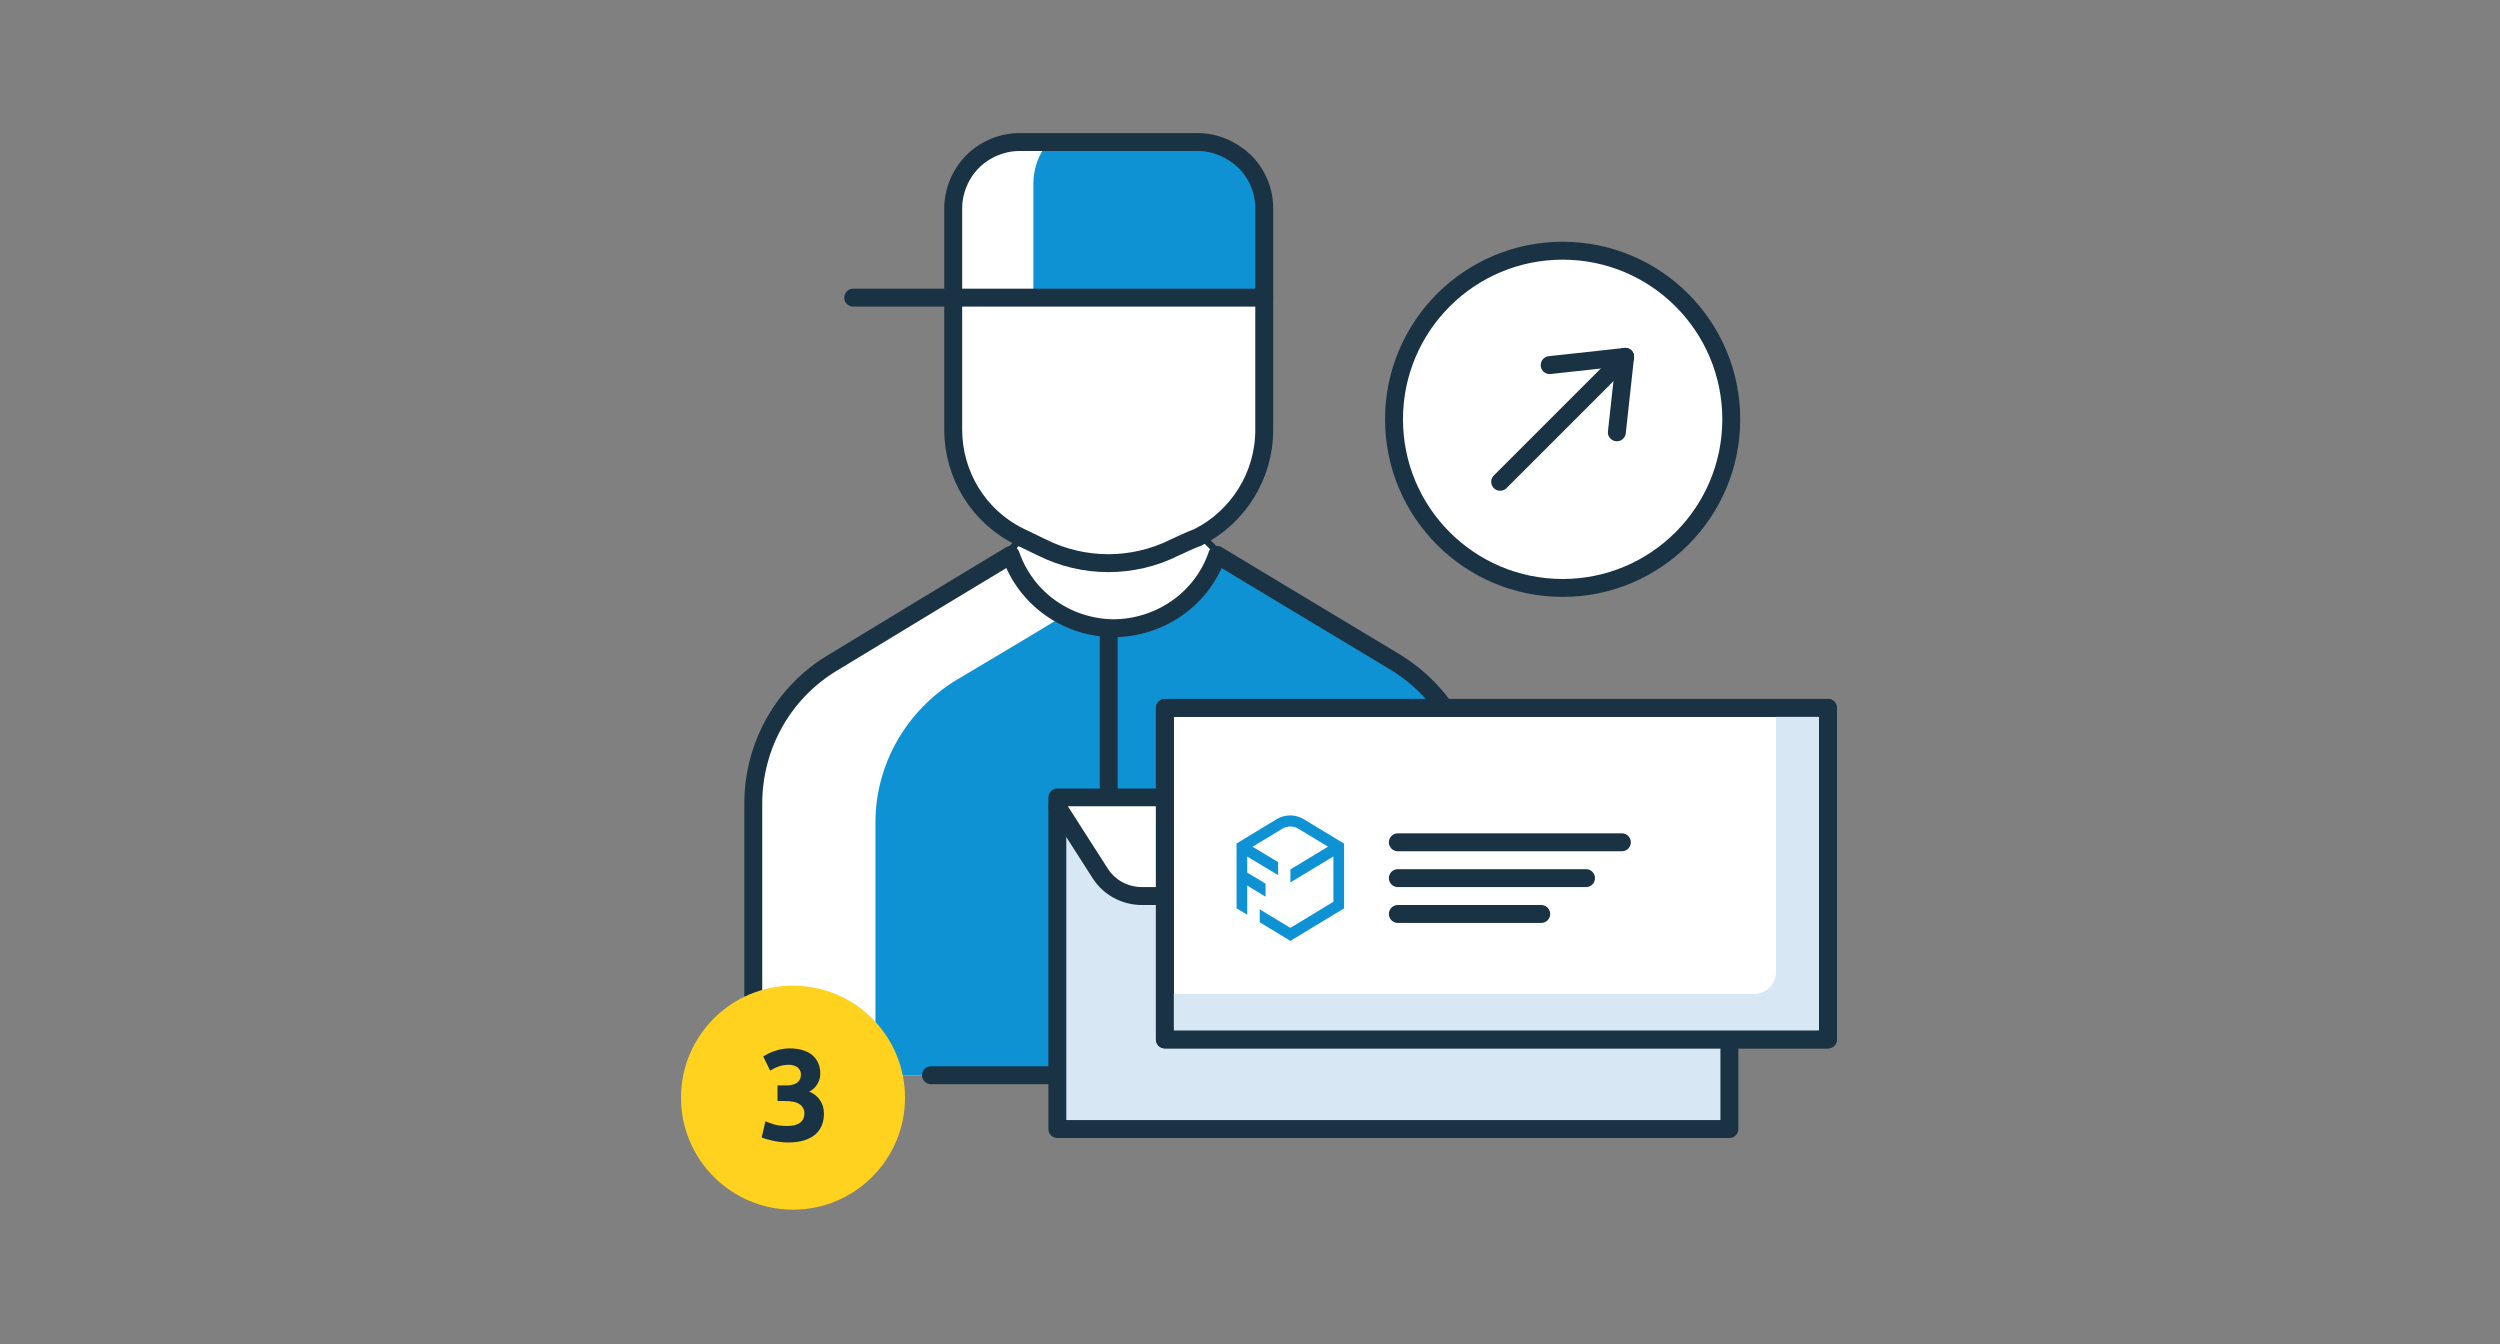
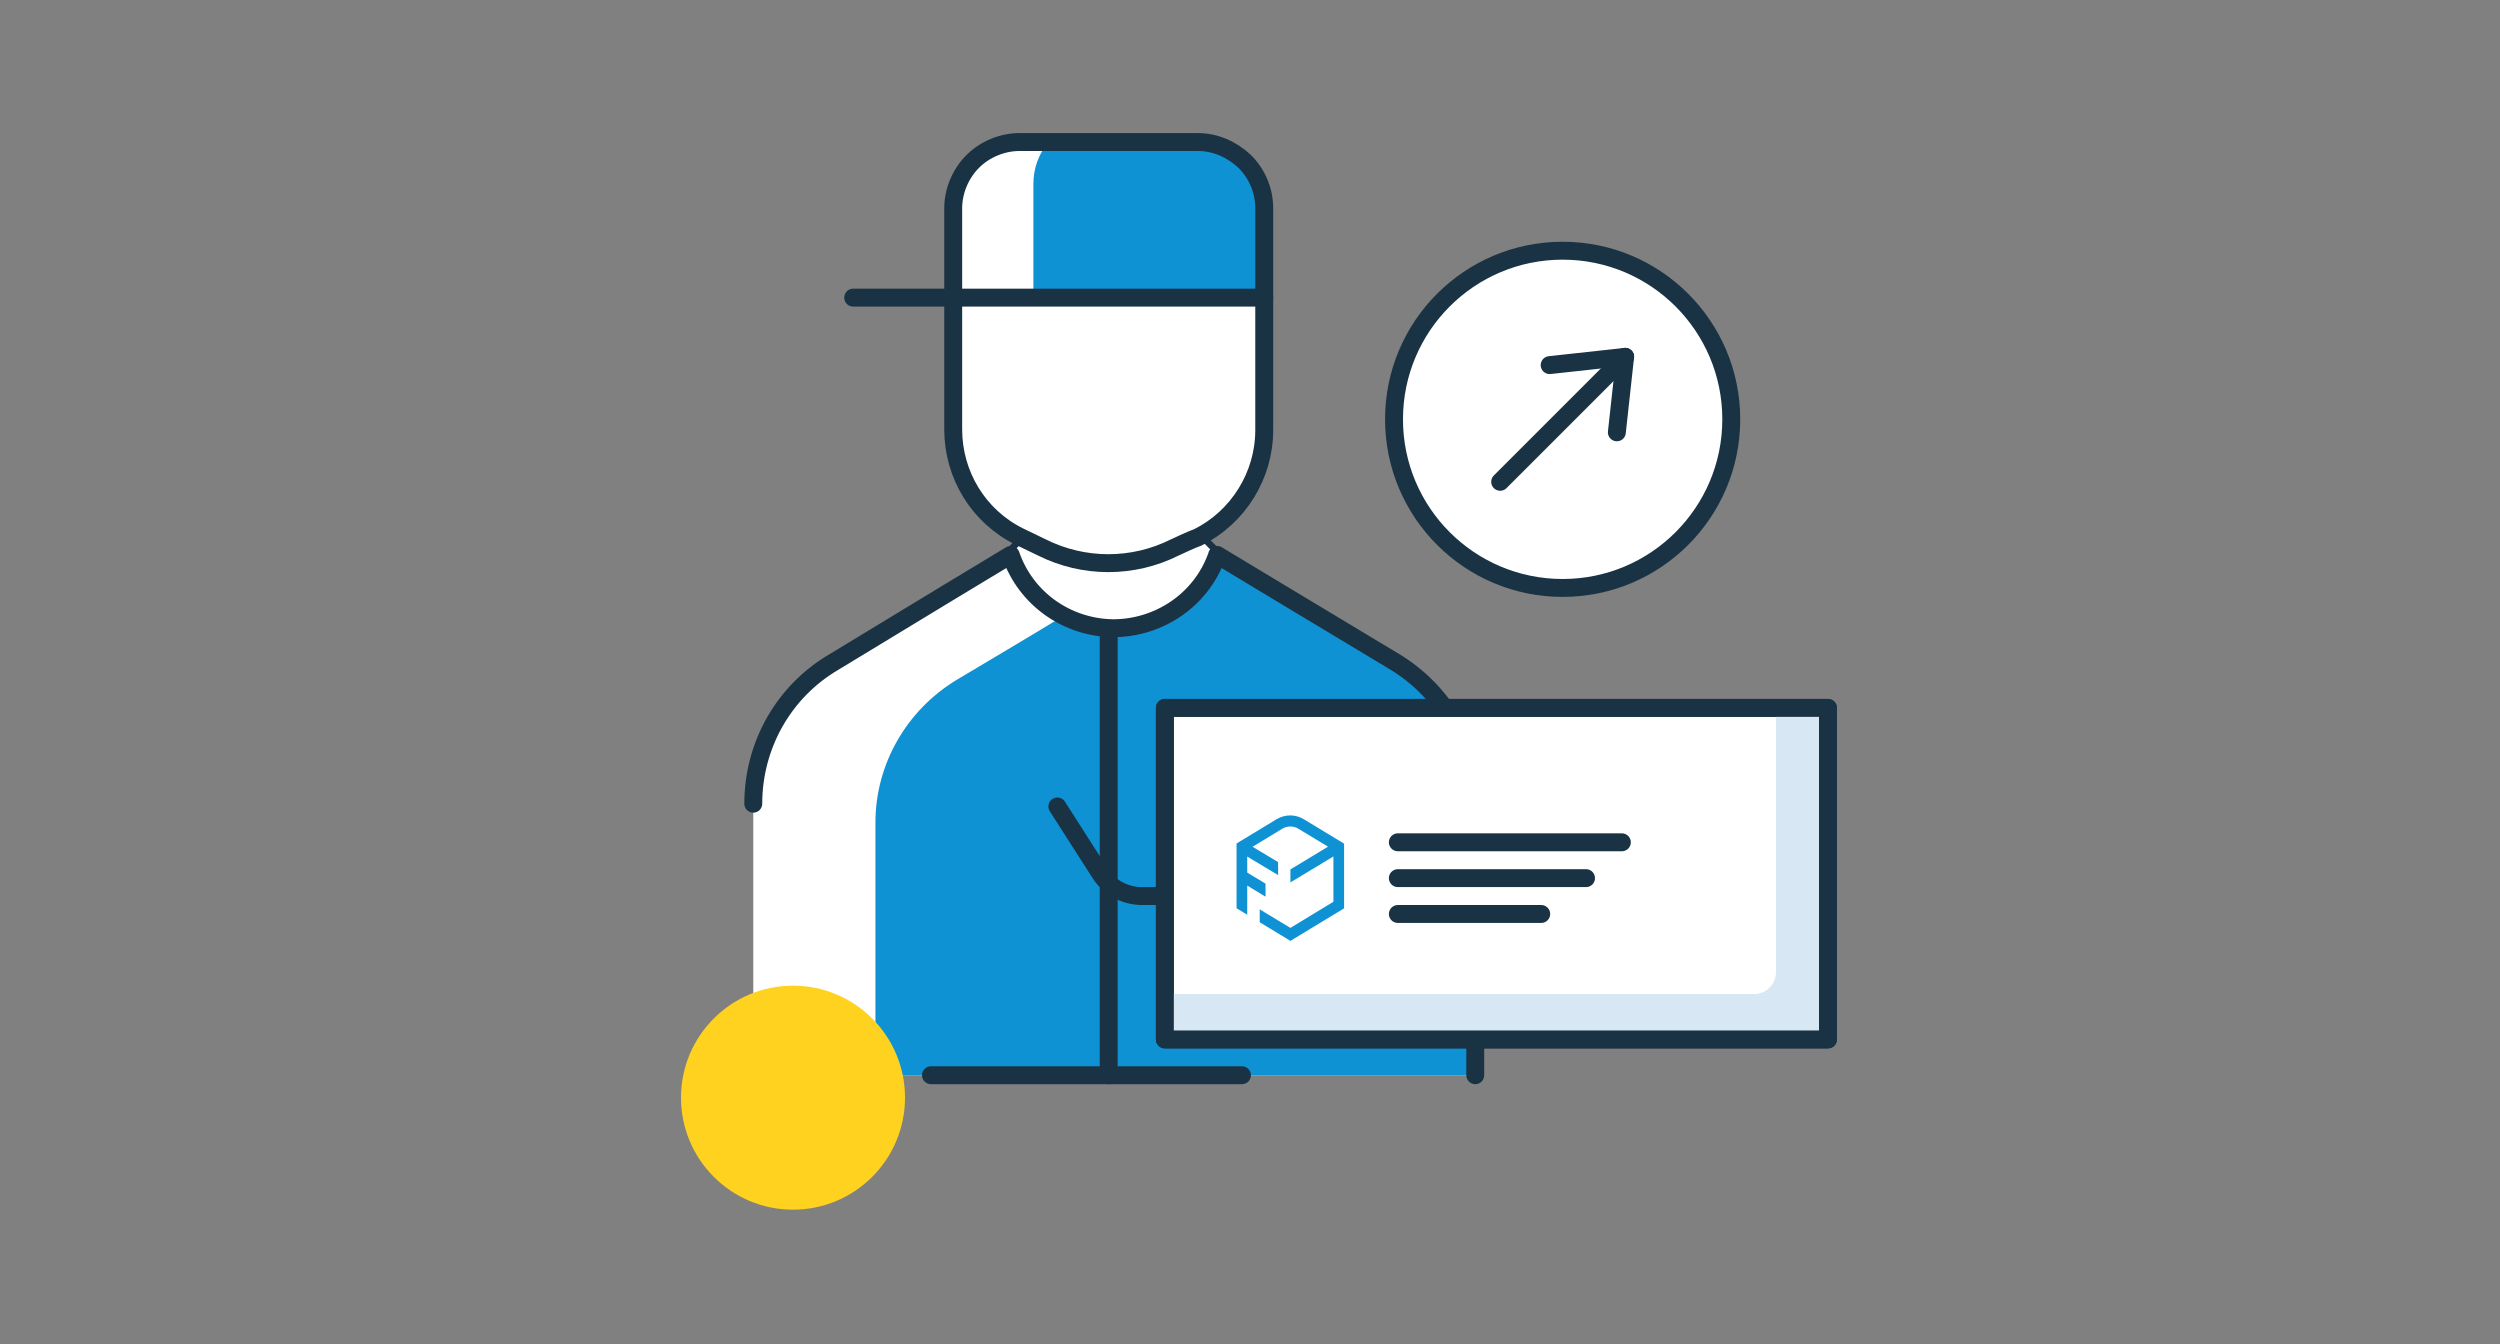
<svg xmlns="http://www.w3.org/2000/svg" fill="none" height="150" viewBox="0 0 279 150" width="279">
  <rect x="0" y="0" width="279" height="150" fill="#808080" stroke="none" />
  <mask id="a" height="121" maskUnits="userSpaceOnUse" width="116" x="76" y="14">
    <path d="m191.295 14h-115.295v120.252h115.295z" fill="#fff" />
  </mask>
  <g mask="url(#a)">
    <path clip-rule="evenodd" d="m106.7 68.088 7.796-8.602s.882.398 2.086 1.043c4.979 2.495 10.85 2.495 15.829 0l1.602-.806 9.721 9.807-19.28 5.14-17.754-6.592z" fill="#fff" fill-rule="evenodd" />
    <path d="m106.7 68.088 7.796-8.602s.882.398 2.086 1.043c4.979 2.495 10.85 2.495 15.829 0l1.602-.806 9.721 9.807-19.28 5.14-17.754-6.592z" stroke="#1a3344" stroke-linecap="round" stroke-linejoin="round" stroke-width=".75" />
    <path clip-rule="evenodd" d="m84.054 119.994h80.584v-29.808c0-6.592-3.452-12.614-9.065-15.99-8.43-5.065-19.742-11.893-19.742-11.893s0 .075-.076.236c-1.763 4.817-6.419 7.957-11.559 7.957-5.14-.086-9.71-3.291-11.399-8.194 0 0-11.312 6.828-19.742 11.968-5.613 3.291-8.99 9.323-8.99 15.829v29.894z" fill="#fff" fill-rule="evenodd" />
    <path clip-rule="evenodd" d="m164.638 119.994v-29.808c0-6.592-3.484-12.614-9.151-15.99-8.495-5.065-19.914-11.893-19.914-11.893s0 .075-.076.236c-1.785 4.817-6.473 7.957-11.656 7.957-2.022 0-3.968-.559-5.667-1.452-3.559 2.172-7.775 4.656-11.409 6.828-5.581 3.377-9.065 9.398-9.065 15.904v28.206h66.949z" fill="#0f92d4" fill-rule="evenodd" />
-     <path d="m164.638 119.994v-30.217c0-6.581-3.452-12.603-9.065-15.968-8.43-5.054-19.742-11.882-19.742-11.882s0 .086-.076.237c-1.763 4.817-6.419 7.947-11.559 7.947-5.14-.086-9.71-3.291-11.399-8.183 0 0-11.312 6.817-19.742 11.957-5.613 3.291-8.99 9.312-8.99 15.807v30.292" stroke="#1a3344" stroke-linecap="round" stroke-linejoin="round" stroke-width="2" />
+     <path d="m164.638 119.994v-30.217c0-6.581-3.452-12.603-9.065-15.968-8.43-5.054-19.742-11.882-19.742-11.882s0 .086-.076.237c-1.763 4.817-6.419 7.947-11.559 7.947-5.14-.086-9.71-3.291-11.399-8.183 0 0-11.312 6.817-19.742 11.957-5.613 3.291-8.99 9.312-8.99 15.807" stroke="#1a3344" stroke-linecap="round" stroke-linejoin="round" stroke-width="2" />
    <path clip-rule="evenodd" d="m131.099 61.099c-4.667 2.333-10.151 2.333-14.818 0-.806-.398-1.688-.806-2.494-1.204-4.592-2.247-7.409-6.914-7.409-11.968v-24.678c0-1.925.806-3.86 2.172-5.226 1.365-1.366 3.301-2.172 5.237-2.172h19.893c1.935 0 3.785.806 5.237 2.172 1.365 1.366 2.172 3.215 2.172 5.226v24.754c0 5.065-2.904 9.721-7.409 11.968-.882.323-1.688.721-2.581 1.129z" fill="#fff" fill-rule="evenodd" />
    <path clip-rule="evenodd" d="m133.766 15.86h-16.7c-1.161 1.29-1.731 2.968-1.731 4.742v24.668c0 5.065 2.979 9.721 7.602 11.968.828.398 1.732.806 2.56 1.204 2.398 1.204 5.043 1.764 7.602 1.764.247-.075.409-.237.656-.323 4.71-2.247 7.603-6.914 7.603-11.968v-24.743c0-1.925-.828-3.774-2.237-5.226-1.484-1.366-3.387-2.086-5.377-2.086z" fill="#fff" fill-rule="evenodd" />
    <path d="m141.089 33.216v-9.968c0-2.011-.807-3.86-2.172-5.226-1.452-1.366-3.302-2.172-5.237-2.172h-19.893c-1.936 0-3.861.806-5.237 2.172-1.366 1.366-2.172 3.291-2.172 5.226v9.968z" fill="#fff" />
    <path d="m141.369 33.13v-9.968c0-1.925-.828-3.774-2.237-5.226-1.484-1.366-3.387-2.086-5.377-2.086h-16.699c-1.162 1.29-1.732 2.968-1.732 4.742v12.614h26.034v-.075z" fill="#0f92d4" />
    <g stroke="#1a3344" stroke-linecap="round" stroke-linejoin="round" stroke-width="2">
      <path d="m131.099 61.099c-4.667 2.333-10.151 2.333-14.818 0-.806-.398-1.688-.806-2.494-1.204-4.592-2.247-7.409-6.914-7.409-11.968v-24.678c0-1.925.806-3.86 2.172-5.226 1.365-1.366 3.301-2.172 5.237-2.172h19.893c1.935 0 3.785.806 5.237 2.172 1.365 1.366 2.172 3.215 2.172 5.226v24.754c0 5.065-2.904 9.721-7.409 11.968-.882.323-1.688.721-2.581 1.129z" />
      <path d="m141.089 33.216h-45.873" />
      <path d="m123.733 70.411v49.593" />
      <path d="m77.86 119.994h19.84" />
-       <path d="m147.756 119.994h19.839" />
      <path d="m103.894 119.994h34.711" />
    </g>
  </g>
-   <path d="m193 89h-75v37h75z" fill="#d7e8f4" stroke="#1a3344" stroke-linecap="round" stroke-linejoin="round" stroke-width="2" />
-   <path d="m118 90 4.793 7.487c1.006 1.567 2.759 2.513 4.663 2.513h55.958c1.872 0 3.614-.925 4.62-2.461l4.966-7.539" fill="#fff" />
  <path d="m118 90 4.793 7.487c1.006 1.567 2.759 2.513 4.663 2.513h55.958c1.872 0 3.614-.925 4.62-2.461l4.966-7.539" stroke="#1a3344" stroke-linecap="round" stroke-linejoin="round" stroke-width="2" />
  <path d="m204 79h-74v37h74z" fill="#fff" stroke="#1a3344" stroke-linecap="round" stroke-linejoin="round" stroke-width="2" />
  <path d="m198.203 79v29.454c0 1.37-1.088 2.479-2.434 2.479h-65.769v5.067h74v-37z" fill="#d7e8f4" />
  <g stroke-linecap="round" stroke-linejoin="round" stroke-width="2">
    <path d="m204 79h-74v37h74z" stroke="#1a3344" />
    <path d="m150 92h-12v12h12z" stroke="#fff" />
    <path d="m156 94h25" stroke="#1a3344" />
    <path d="m156 98h21" stroke="#1a3344" />
    <path d="m156 102h16" stroke="#1a3344" />
  </g>
  <path d="m149.97 94.132-4.467-2.707c-.942-.567-2.094-.567-3.036 0l-4.467 2.707v7.229l1.192.724v-3.253l2.043 1.238v-1.458l-2.043-1.227v-1.794l3.446 2.067v-1.448l-2.855-1.71 3.305-2.004c.561-.346 1.263-.346 1.824 0l3.295 1.993-4.197 2.539v1.448l4.798-2.896v5.057l-4.798 2.916-2.765-1.668-.661-.409v1.448l3.426 2.077 5.99-3.63v-7.228z" fill="#0f92d4" />
  <path d="m174.391 65.615c10.393 0 18.818-8.425 18.818-18.818s-8.425-18.818-18.818-18.818-18.818 8.425-18.818 18.818 8.425 18.818 18.818 18.818z" fill="#fff" />
  <path d="m174.391 65.615c10.393 0 18.818-8.425 18.818-18.818s-8.425-18.818-18.818-18.818-18.818 8.425-18.818 18.818 8.425 18.818 18.818 18.818z" stroke="#1a3344" stroke-linecap="round" stroke-linejoin="round" stroke-width="2" />
  <path d="m167.419 53.769 13.944-13.944" stroke="#1a3344" stroke-linecap="round" stroke-linejoin="round" stroke-width="2" />
  <path d="m180.441 48.246.922-8.421" stroke="#1a3344" stroke-linecap="round" stroke-linejoin="round" stroke-width="2" />
  <path d="m181.363 39.825-8.421.921" stroke="#1a3344" stroke-linecap="round" stroke-linejoin="round" stroke-width="2" />
  <path d="m88.5 135c6.9 0 12.5-5.6 12.5-12.5s-5.6-12.5-12.5-12.5-12.5 5.6-12.5 12.5 5.6 12.5 12.5 12.5z" fill="#ffd21f" />
-   <path d="m87.93 127.5c-.261 0-.537-.019-.827-.058-.29-.029-.57-.073-.841-.131-.271-.058-.517-.12-.74-.188s-.396-.131-.522-.189l.421-1.798c.251.106.57.222.957.348.396.116.885.174 1.465.174.667 0 1.155-.126 1.465-.377s.464-.59.464-1.015c0-.261-.058-.479-.174-.653-.106-.183-.256-.328-.45-.435-.193-.116-.425-.193-.696-.232-.261-.048-.541-.072-.841-.072h-.841v-1.741h.957c.213 0 .416-.019.609-.058.203-.038.382-.101.537-.188.155-.097.276-.223.363-.377.097-.165.145-.368.145-.609 0-.184-.039-.344-.116-.479-.077-.135-.179-.247-.304-.334-.116-.087-.256-.149-.421-.188-.155-.048-.314-.073-.479-.073-.416 0-.802.063-1.16.189-.348.126-.667.28-.957.464l-.769-1.581c.155-.097.334-.198.537-.304.213-.107.445-.203.696-.29.251-.087.517-.16.798-.218.29-.058.595-.087.914-.087.59 0 1.097.073 1.523.218.435.135.793.333 1.073.594.28.252.488.551.624.899.135.339.203.711.203 1.117 0 .396-.111.783-.334 1.16-.222.368-.522.648-.899.841.522.213.923.532 1.204.958.29.415.435.918.435 1.508 0 .464-.077.894-.232 1.291-.155.386-.396.725-.725 1.015-.329.28-.749.503-1.262.667-.503.155-1.102.232-1.798.232z" fill="#1a3344" />
</svg>